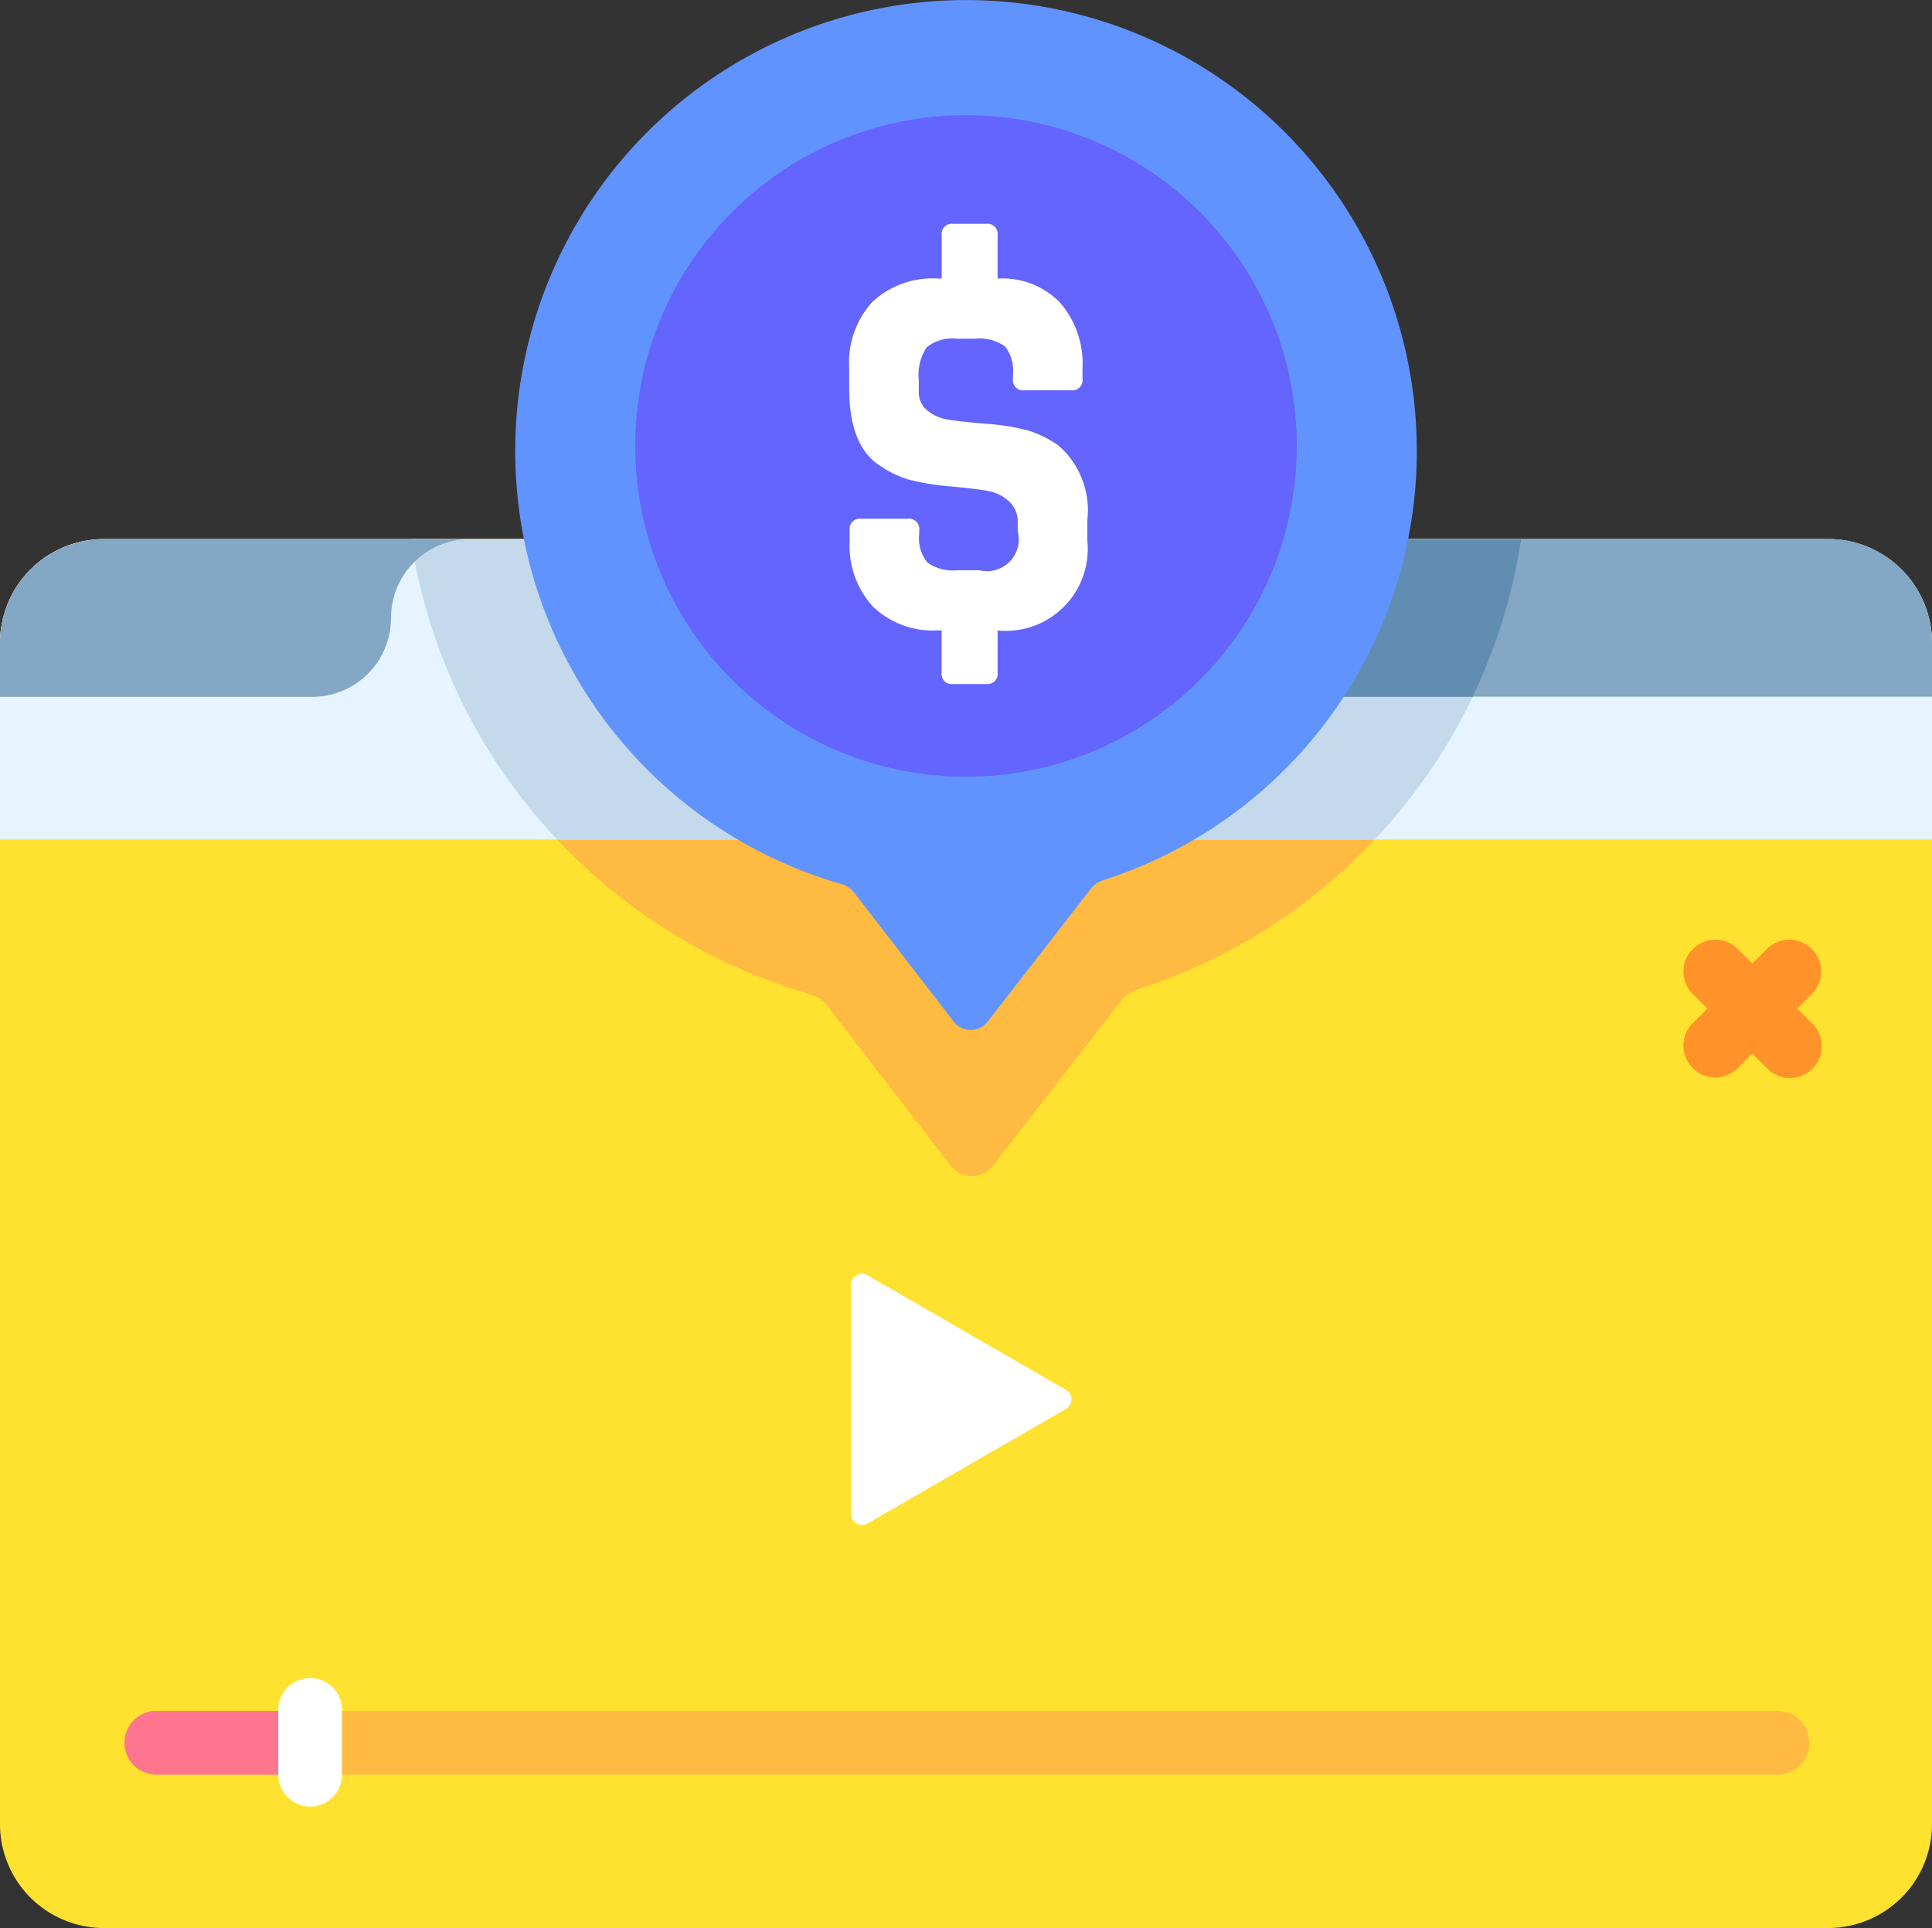
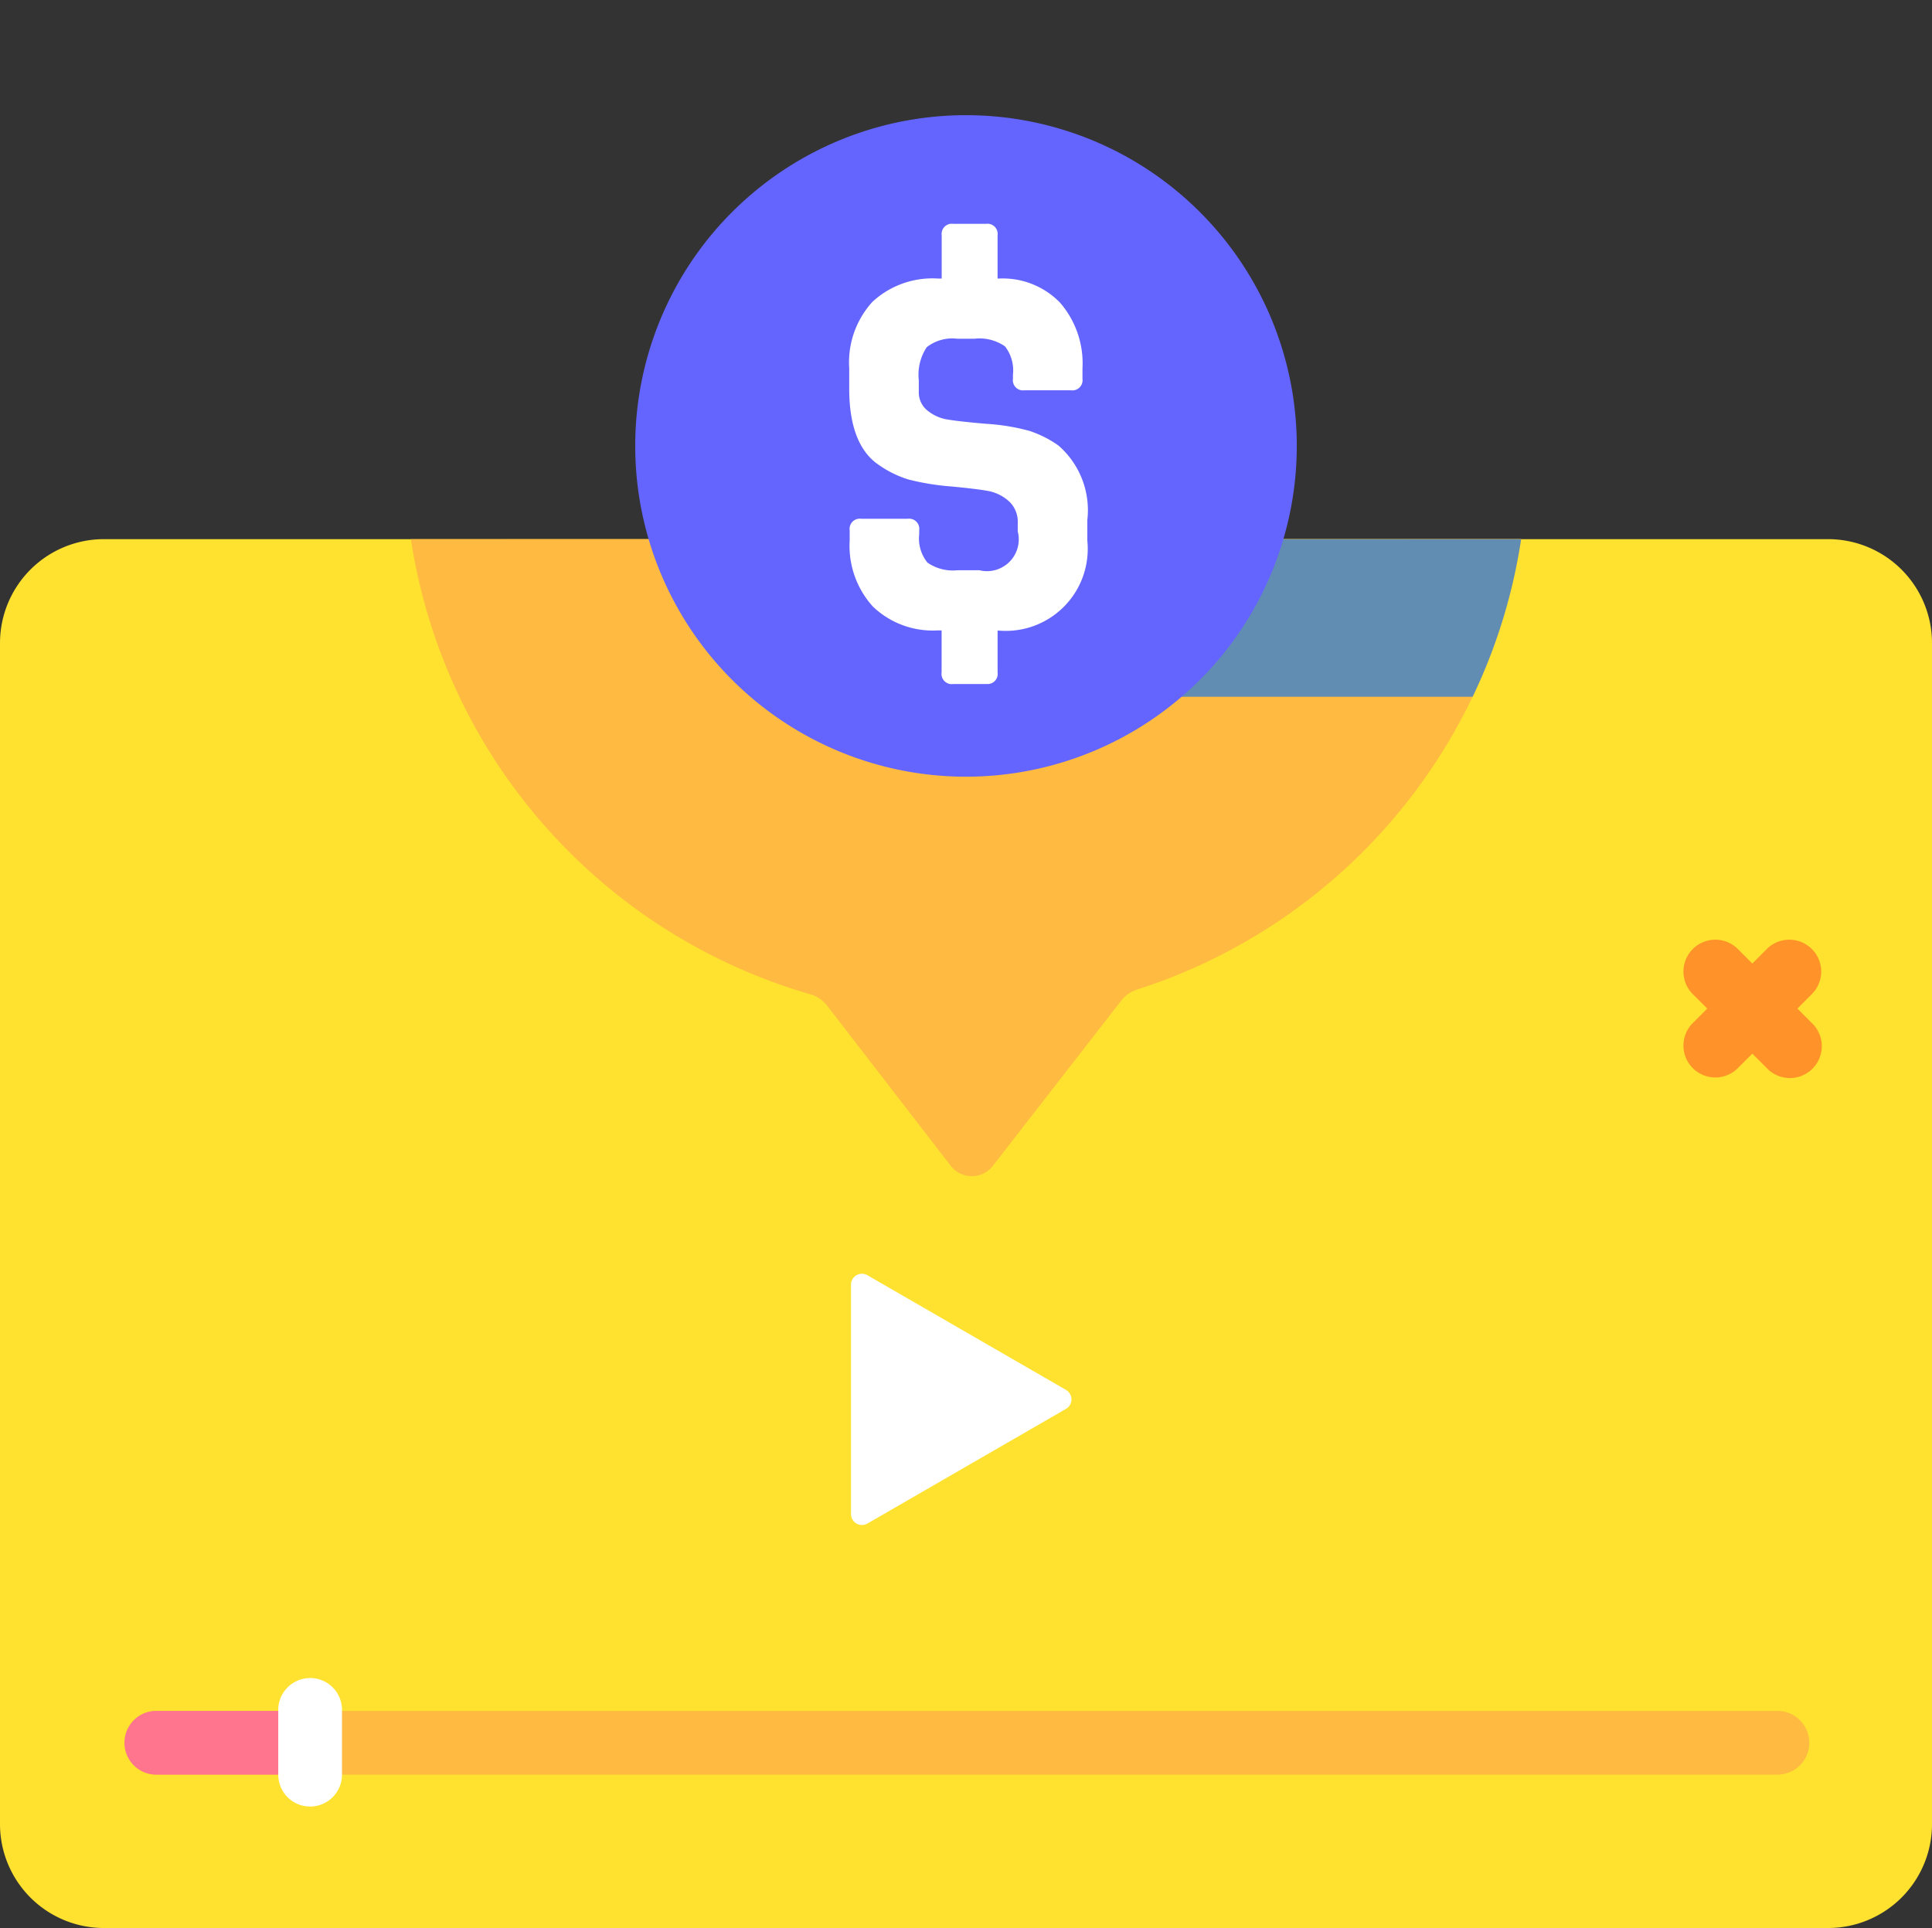
<svg xmlns="http://www.w3.org/2000/svg" width="88.16" height="87.987" viewBox="0 0 88.16 87.987">
  <rect x="0" y="0" width="88.16" height="87.987" fill="#333333" stroke="none" />
  <g id="monetization" transform="translate(0 0)">
    <path id="Path_2758" data-name="Path 2758" d="M88.16,147.617v53.9a4.742,4.742,0,0,1-4.742,4.741H4.742A4.742,4.742,0,0,1,0,201.52v-53.9a4.743,4.743,0,0,1,4.742-4.742H83.418A4.743,4.743,0,0,1,88.16,147.617Zm0,0" transform="translate(0 -118.274)" fill="#ffe22f" />
    <path id="Path_2759" data-name="Path 2759" d="M159.554,142.875a25.649,25.649,0,0,1-17.519,20.556,1.472,1.472,0,0,0-.722.5l-5.863,7.545a1.215,1.215,0,0,1-1.923,0l-5.644-7.315a1.489,1.489,0,0,0-.767-.514,25.644,25.644,0,0,1-18.222-20.769Zm0,0" transform="translate(-90.144 -118.274)" fill="#ffba41" />
-     <path id="Path_2760" data-name="Path 2760" d="M88.16,147.617v8.965H0v-8.965a4.743,4.743,0,0,1,4.742-4.742H83.418a4.743,4.743,0,0,1,4.742,4.742Zm0,0" transform="translate(0 -118.274)" fill="#e5f4ff" />
-     <path id="Path_2761" data-name="Path 2761" d="M152.875,156.582a25.528,25.528,0,0,0,6.679-13.707h-50.66a25.531,25.531,0,0,0,6.676,13.707Zm0,0" transform="translate(-90.144 -118.273)" fill="#c4daec" />
-     <path id="Path_2762" data-name="Path 2762" d="M4.742,142.875H21.436a3.6,3.6,0,0,0-3.593,3.6,3.6,3.6,0,0,1-3.593,3.6H0v-2.45a4.743,4.743,0,0,1,4.742-4.742Zm0,0" transform="translate(0 -118.274)" fill="#83a7c5" />
-     <path id="Path_2763" data-name="Path 2763" d="M255.217,147.617v2.45H208.993a3.6,3.6,0,0,1-3.594-3.6,3.6,3.6,0,0,0-3.594-3.6h48.67a4.743,4.743,0,0,1,4.742,4.742Zm0,0" transform="translate(-167.057 -118.274)" fill="#83a7c5" />
    <path id="Path_2764" data-name="Path 2764" d="M205.4,146.47a3.6,3.6,0,0,0,3.594,3.6h25.26a25.369,25.369,0,0,0,2.213-7.192H201.8a3.6,3.6,0,0,1,3.594,3.6Zm0,0" transform="translate(-167.056 -118.274)" fill="#628db2" />
    <path id="Path_2765" data-name="Path 2765" d="M108.2,456.35H34.231a1.455,1.455,0,0,1,0-2.909H108.2a1.455,1.455,0,1,1,0,2.909Zm0,0" transform="translate(-27.133 -375.365)" fill="#ffba41" />
    <path id="Path_2766" data-name="Path 2766" d="M40.557,456.35H34.231a1.455,1.455,0,0,1,0-2.909h6.325a1.455,1.455,0,0,1,0,2.909Zm0,0" transform="translate(-27.134 -375.365)" fill="#ff758e" />
    <path id="Path_2767" data-name="Path 2767" d="M451.272,252.128l.674-.674a1.455,1.455,0,0,0-2.058-2.057l-.673.673-.673-.673a1.455,1.455,0,0,0-2.058,2.057l.674.674-.674.674a1.455,1.455,0,0,0,2.058,2.057l.673-.673.673.673a1.455,1.455,0,1,0,2.058-2.057Zm0,0" transform="translate(-369.254 -206.102)" fill="#ff932a" />
    <path id="Path_2768" data-name="Path 2768" d="M225.523,343.316v-5.233a.5.5,0,0,1,.751-.433l4.529,2.616,4.529,2.616a.5.5,0,0,1,0,.867l-4.529,2.616-4.529,2.616a.5.5,0,0,1-.751-.433Zm0,0" transform="translate(-186.691 -279.455)" fill="#fff" />
    <path id="Path_2769" data-name="Path 2769" d="M75.189,450.779a1.455,1.455,0,0,1-1.454-1.455v-2.916a1.455,1.455,0,1,1,2.909,0v2.916A1.455,1.455,0,0,1,75.189,450.779Zm0,0" transform="translate(-61.038 -368.338)" fill="#fff" />
-     <path id="Path_2770" data-name="Path 2770" d="M177.677,20.57A20.57,20.57,0,1,0,151.4,40.336a1.185,1.185,0,0,1,.615.414l4.532,5.873a.977.977,0,0,0,1.545,0l4.707-6.06a1.19,1.19,0,0,1,.58-.4,20.578,20.578,0,0,0,14.3-19.6Zm0,0" transform="translate(-113.027 0)" fill="#6193ff" />
    <path id="Path_2771" data-name="Path 2771" d="M198.528,45.622a15.094,15.094,0,1,1-15.094-15.094A15.094,15.094,0,0,1,198.528,45.622Zm0,0" transform="translate(-139.354 -25.272)" fill="#6464ff" />
    <path id="Path_2772" data-name="Path 2772" d="M231.3,80.329h-1.5a.464.464,0,0,1-.524-.525V77.881h-.175a3.947,3.947,0,0,1-2.959-1.086,4.12,4.12,0,0,1-1.061-3.009v-.475a.464.464,0,0,1,.525-.524h2.123a.464.464,0,0,1,.525.524v.175a1.751,1.751,0,0,0,.375,1.3,2.031,2.031,0,0,0,1.373.35h1a1.45,1.45,0,0,0,1.748-1.773v-.375a1.268,1.268,0,0,0-.374-.974,1.951,1.951,0,0,0-.874-.474q-.449-.1-1.76-.225A11.538,11.538,0,0,1,227.783,71a4.788,4.788,0,0,1-1.323-.636q-1.4-.9-1.4-3.521v-.924a4.1,4.1,0,0,1,1.061-3.034,4.032,4.032,0,0,1,2.984-1.061h.175V59.853a.464.464,0,0,1,.525-.525h1.5a.464.464,0,0,1,.525.525v1.972h.05a3.637,3.637,0,0,1,2.8,1.1,4.221,4.221,0,0,1,1.024,3v.474a.464.464,0,0,1-.525.525h-2.123a.464.464,0,0,1-.525-.525V66.22a1.793,1.793,0,0,0-.362-1.3,2.032,2.032,0,0,0-1.386-.35h-.8a1.89,1.89,0,0,0-1.386.387,2.281,2.281,0,0,0-.362,1.511v.5a1.06,1.06,0,0,0,.374.862,1.925,1.925,0,0,0,.85.412q.549.1,1.86.212a9.642,9.642,0,0,1,1.973.325,5,5,0,0,1,1.311.662,3.909,3.909,0,0,1,1.323,3.4v.949a3.742,3.742,0,0,1-4.045,4.1h-.05V79.8a.463.463,0,0,1-.524.525Zm0,0" transform="translate(-186.309 -49.113)" fill="#fff" />
  </g>
</svg>